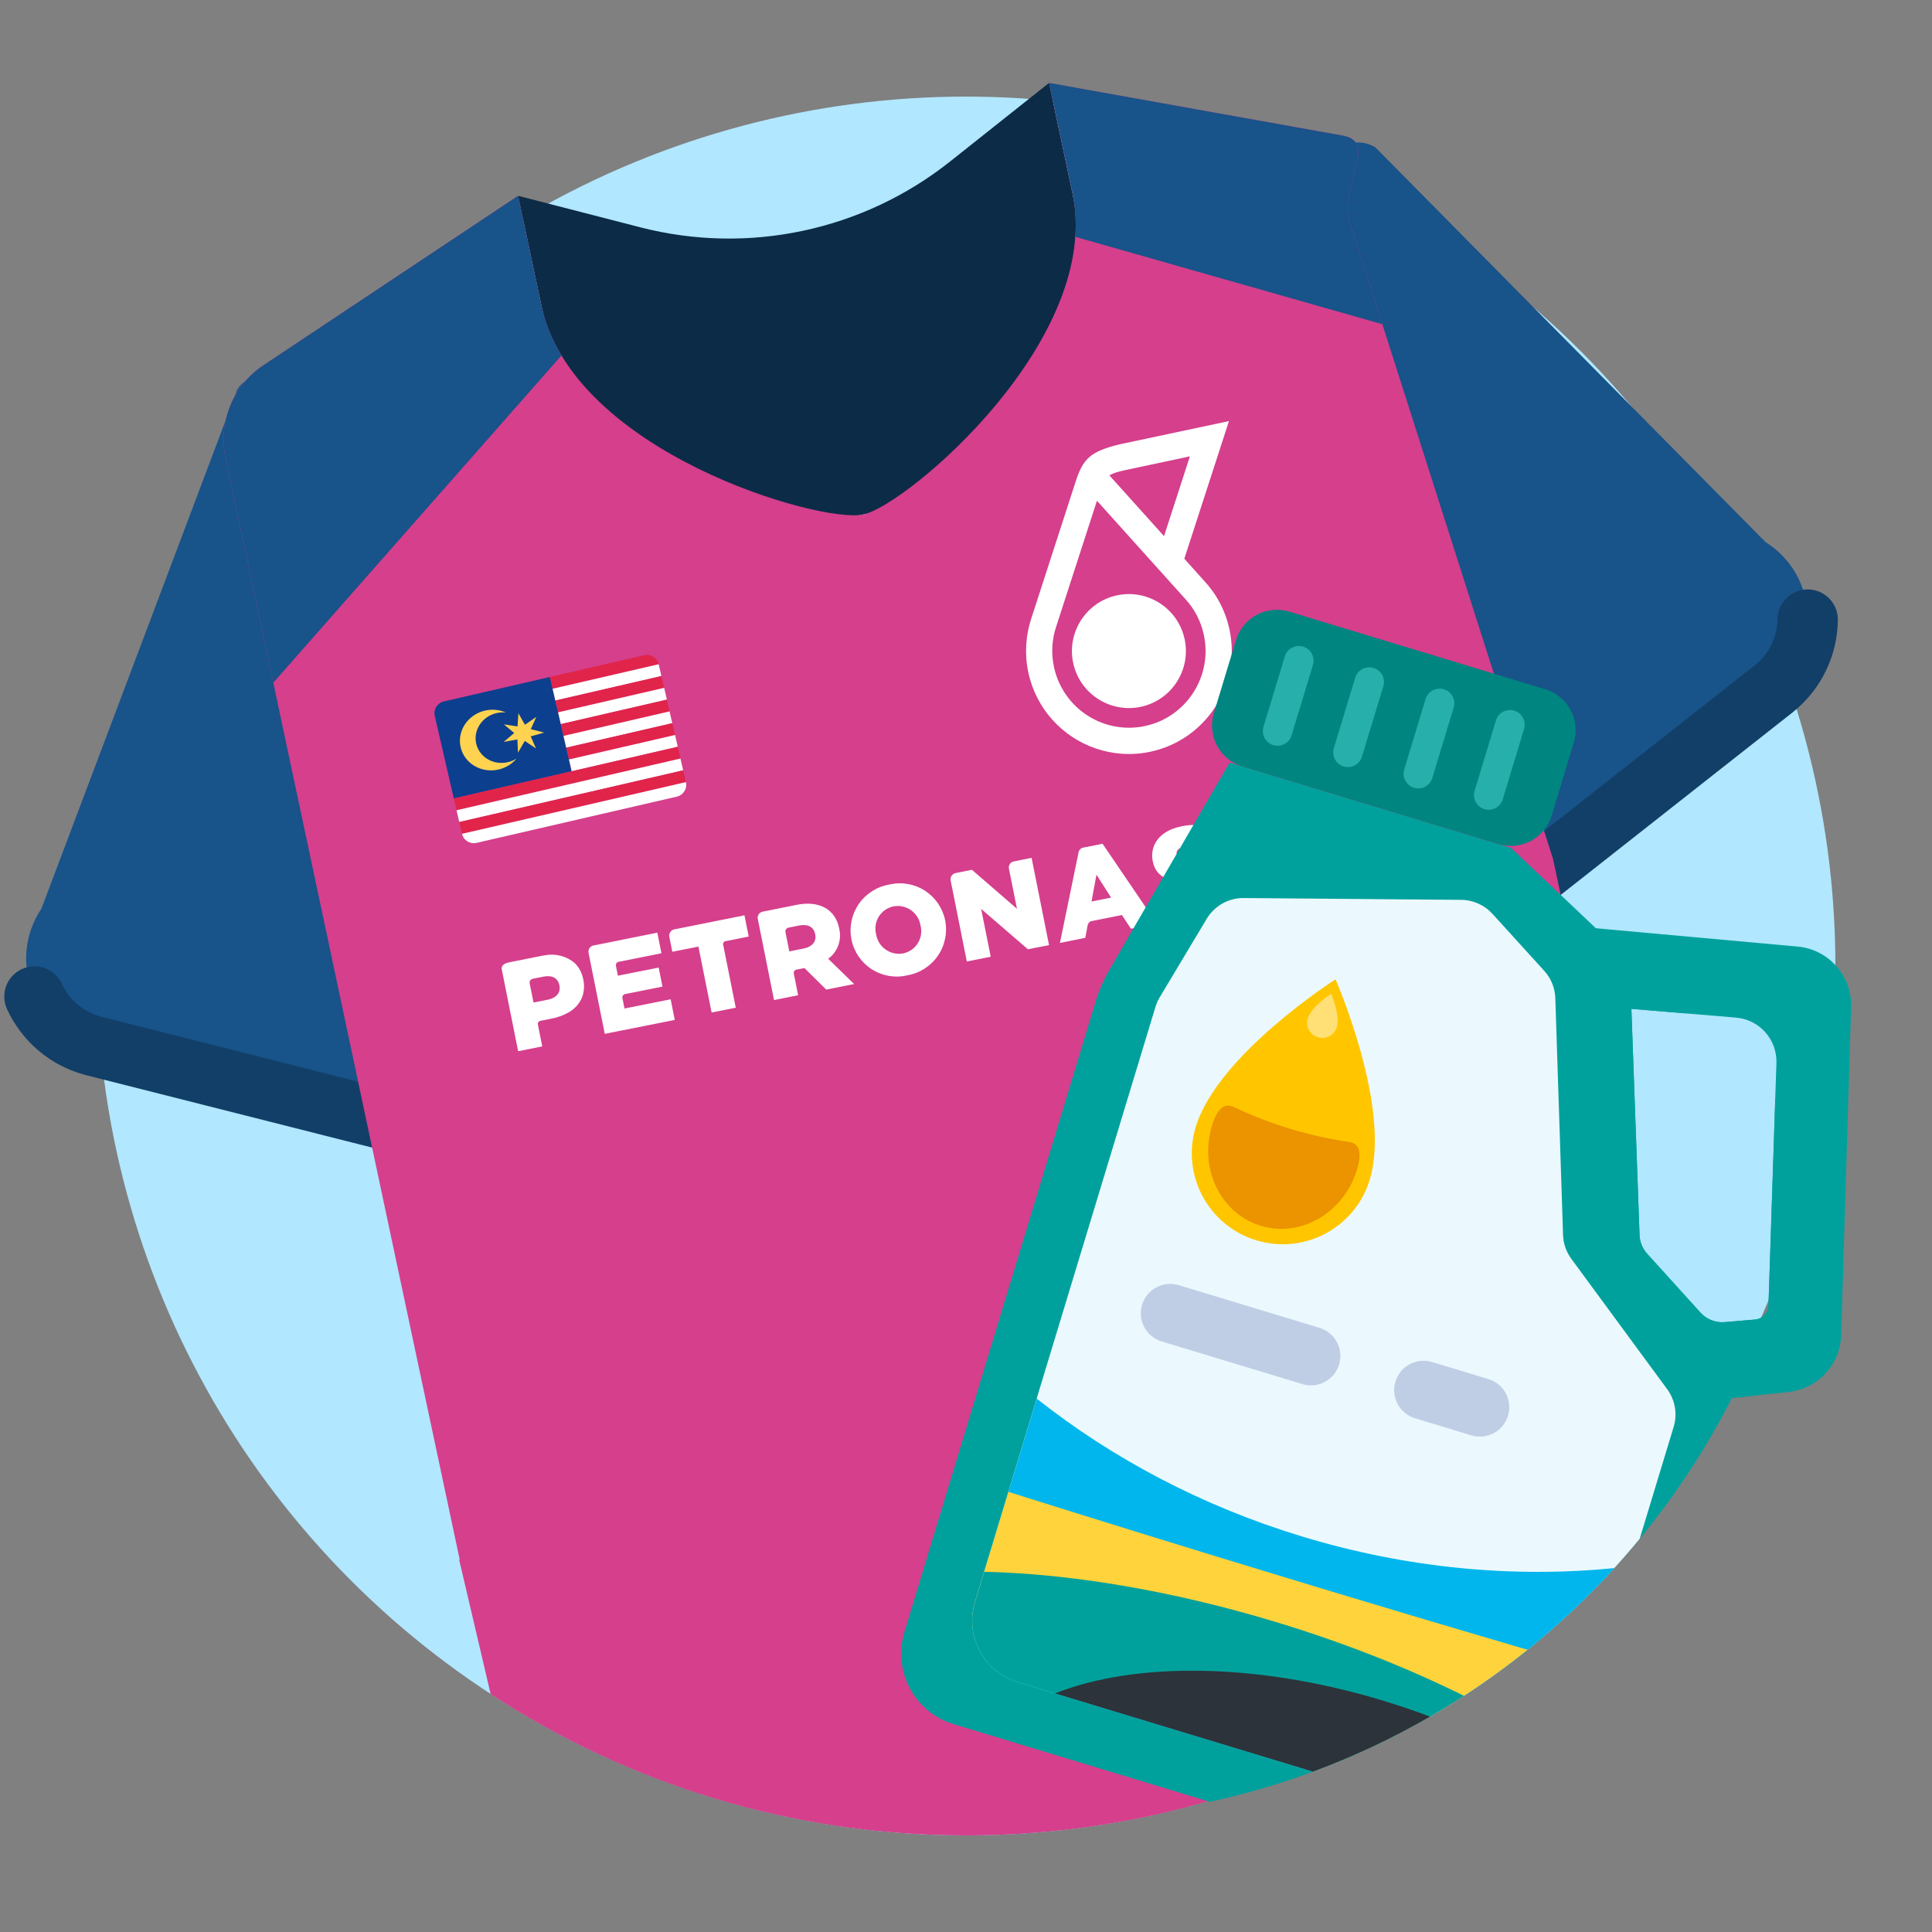
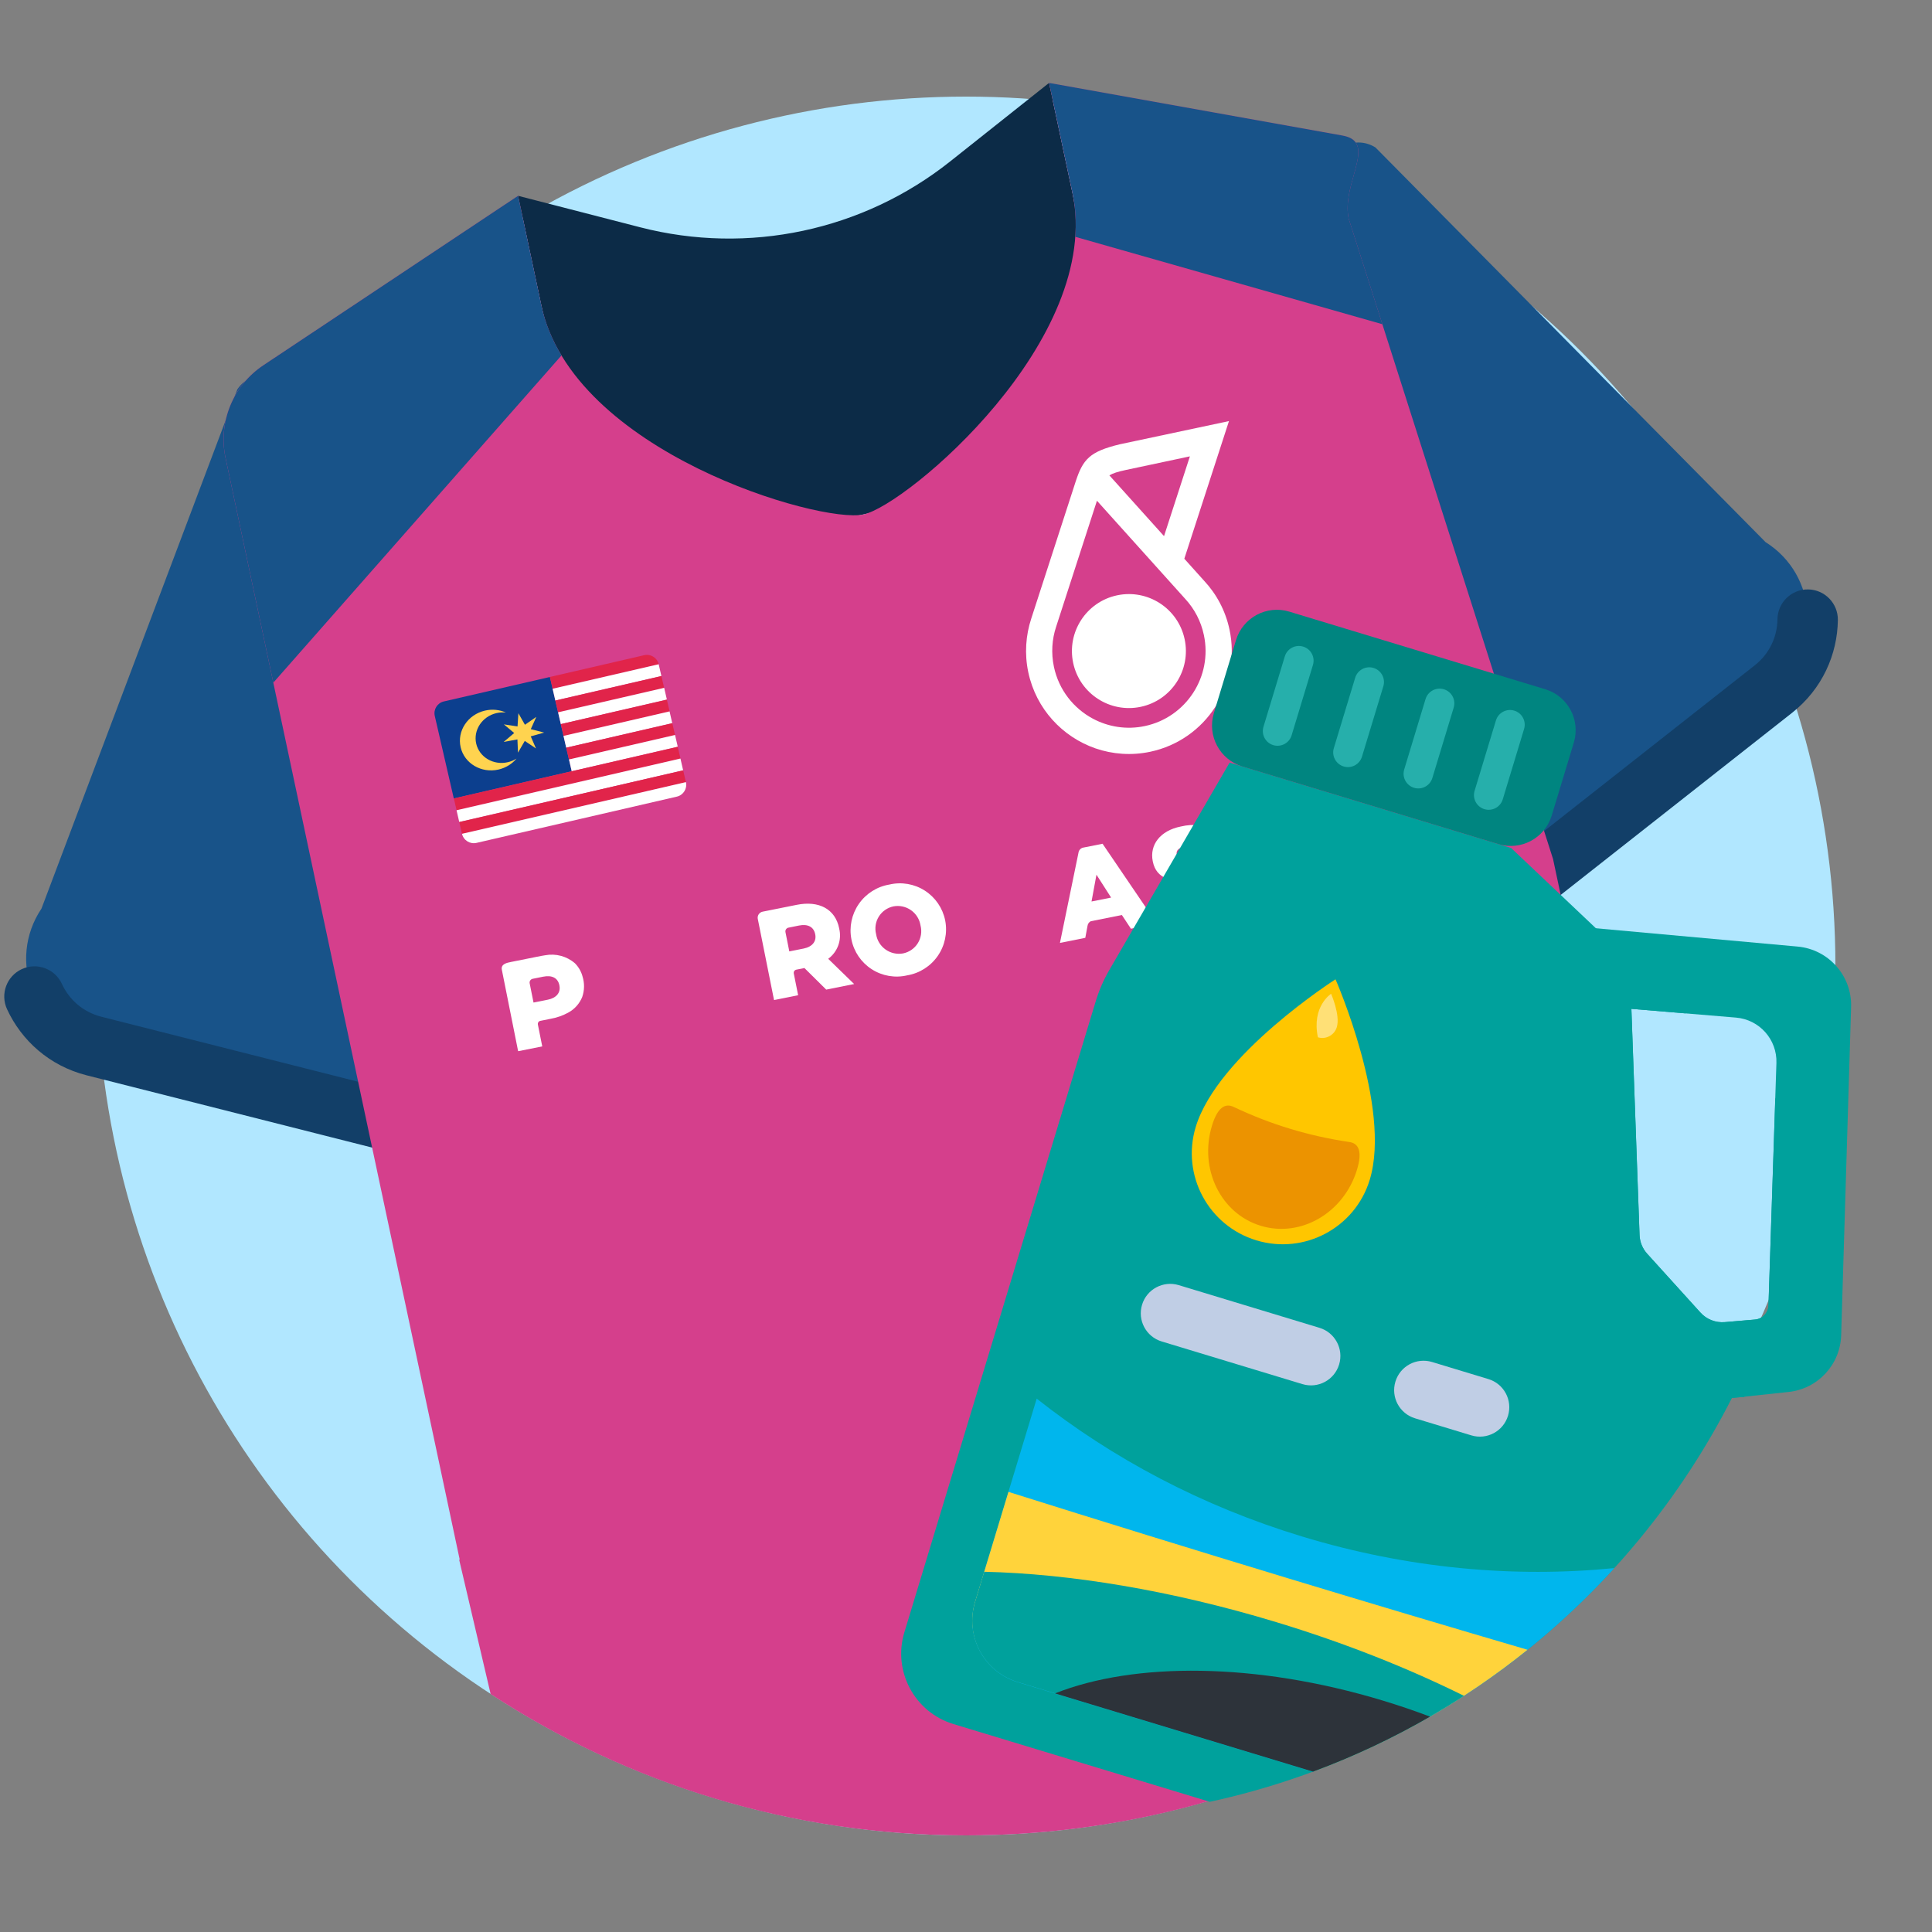
<svg xmlns="http://www.w3.org/2000/svg" width="72" height="72" viewBox="0 0 72 72" fill="none">
  <rect x="0" y="0" width="72" height="72" fill="#808080" stroke="none" />
  <g clip-path="url(#clip0_1481_117829)">
    <g clip-path="url(#clip1_1481_117829)">
      <circle cx="36" cy="36" r="32.4" fill="#B1E7FF" />
      <path d="M51.26 5.496L65.798 20.204C67.76 21.438 67.91 24.243 66.091 25.68L52.142 36.658L49.443 6.609C49.355 5.629 50.427 4.972 51.26 5.496Z" fill="#185389" />
      <path fill-rule="evenodd" clip-rule="evenodd" d="M67.381 21.966C68.003 21.974 68.5 22.485 68.492 23.107C68.475 24.387 67.912 25.675 66.787 26.563L52.839 37.541C52.351 37.926 51.643 37.843 51.258 37.355C50.873 36.867 50.956 36.16 51.444 35.774L65.393 24.796C65.955 24.352 66.233 23.719 66.241 23.077C66.249 22.456 66.76 21.958 67.381 21.966Z" fill="#123F68" />
      <path d="M8.844 14.512L1.545 33.862C0.254 35.788 1.258 38.411 3.505 38.983L20.713 43.339L10.957 14.79C10.638 13.859 9.392 13.695 8.844 14.512Z" fill="#185389" />
      <path fill-rule="evenodd" clip-rule="evenodd" d="M0.813 36.116C0.249 36.376 0.002 37.045 0.262 37.609C0.799 38.773 1.836 39.719 3.225 40.073L20.433 44.429C21.036 44.583 21.649 44.219 21.802 43.616C21.955 43.014 21.591 42.401 20.989 42.248L3.781 37.892C3.087 37.715 2.575 37.25 2.307 36.667C2.046 36.102 1.378 35.856 0.813 36.116Z" fill="#123F68" />
      <path d="M32.171 19.173C37.636 18.011 41.125 12.64 39.963 7.175L39.095 3.09L35.41 6.016C32.158 8.599 27.883 9.508 23.861 8.471L19.31 7.298L19.305 7.296L20.173 11.381C21.334 16.846 26.706 20.335 32.171 19.173Z" fill="#0C2B47" />
      <path d="M62.645 54.44C56.796 62.876 47.043 68.4 36.001 68.4C29.462 68.4 23.377 66.463 18.285 63.133L17.112 58.126L17.132 58.122L8.405 17.065C8.122 15.734 8.681 14.365 9.813 13.612L19.306 7.296L20.174 11.381C21.336 16.847 30.555 19.518 32.173 19.174C33.791 18.83 41.127 12.64 39.965 7.175L39.097 3.09L50.034 5.051C50.823 5.193 50.655 5.793 50.448 6.533C50.306 7.039 50.147 7.61 50.26 8.145L57.878 32.015L62.645 54.44Z" fill="#D53F8C" />
      <path d="M16.203 26.682C16.147 26.439 16.298 26.197 16.54 26.141L20.493 25.229L21.304 28.742L16.912 29.756L16.203 26.682Z" fill="#0C3F8E" />
      <path d="M18.503 26.575C18.622 26.548 18.74 26.542 18.854 26.555C18.621 26.45 18.348 26.418 18.074 26.482C17.433 26.63 17.027 27.241 17.167 27.848C17.307 28.454 17.94 28.826 18.581 28.678C18.855 28.614 19.086 28.466 19.25 28.27C19.153 28.331 19.044 28.378 18.925 28.405C18.391 28.529 17.864 28.219 17.747 27.714C17.631 27.208 17.969 26.699 18.503 26.575Z" fill="#FFD34F" />
      <path d="M19.304 28.049L19.557 27.612L19.975 27.894L19.779 27.442L20.279 27.301L19.781 27.174L19.987 26.716L19.563 27.01L19.319 26.58L19.287 27.073L18.777 26.995L19.163 27.317L18.771 27.649L19.283 27.556L19.304 28.049Z" fill="#FFD34F" />
      <path d="M20.494 25.228L24.008 24.417C24.25 24.361 24.492 24.512 24.548 24.755L20.596 25.667L20.494 25.228Z" fill="#E1244A" />
      <path d="M20.594 25.668L24.547 24.755L24.648 25.194L20.696 26.107L20.594 25.668Z" fill="white" />
      <path d="M20.696 26.107L24.649 25.194L24.75 25.634L20.798 26.546L20.696 26.107Z" fill="#E1244A" />
      <path d="M20.799 26.546L24.752 25.634L24.853 26.073L20.901 26.986L20.799 26.546Z" fill="white" />
      <path d="M20.9 26.985L24.852 26.073L24.954 26.512L21.001 27.425L20.9 26.985Z" fill="#E1244A" />
      <path d="M21 27.425L24.952 26.512L25.053 26.951L21.101 27.864L21 27.425Z" fill="white" />
      <path d="M21.102 27.864L25.055 26.951L25.156 27.39L21.204 28.303L21.102 27.864Z" fill="#E1244A" />
      <path d="M21.205 28.303L25.157 27.391L25.259 27.83L21.306 28.742L21.205 28.303Z" fill="white" />
      <path d="M16.914 29.756L25.258 27.83L25.36 28.269L17.015 30.195L16.914 29.756Z" fill="#E1244A" />
      <path d="M17.014 30.196L25.358 28.269L25.459 28.708L17.115 30.635L17.014 30.196Z" fill="white" />
      <path d="M17.116 30.635L25.46 28.708L25.561 29.147L17.217 31.074L17.116 30.635Z" fill="#E1244A" />
      <path d="M17.218 31.074L25.562 29.148C25.618 29.39 25.467 29.632 25.224 29.688L17.758 31.412C17.516 31.468 17.274 31.317 17.218 31.074Z" fill="white" />
      <path fill-rule="evenodd" clip-rule="evenodd" d="M33.142 32.965C32.682 33.042 32.272 33.303 32.006 33.687C31.74 34.071 31.64 34.547 31.73 35.006L31.731 35.013C31.823 35.47 32.096 35.87 32.488 36.121C32.88 36.373 33.357 36.455 33.81 36.348C34.271 36.27 34.68 36.009 34.947 35.625C35.213 35.241 35.314 34.765 35.225 34.306L35.223 34.296C35.13 33.84 34.856 33.441 34.464 33.19C34.072 32.939 33.595 32.858 33.142 32.965ZM34.307 34.497C34.363 34.721 34.325 34.958 34.202 35.154C34.079 35.349 33.881 35.485 33.655 35.531C33.427 35.572 33.193 35.521 33.004 35.387C32.815 35.254 32.687 35.049 32.651 34.821L32.649 34.81C32.593 34.587 32.63 34.351 32.752 34.156C32.875 33.961 33.071 33.825 33.296 33.778C33.524 33.735 33.76 33.786 33.95 33.92C34.141 34.054 34.269 34.259 34.305 34.489L34.307 34.497Z" fill="white" />
      <path d="M43.854 31.838C43.884 31.985 44.006 32.027 44.478 32.038C45.255 32.053 45.768 32.203 45.889 32.811L45.891 32.82C46.024 33.483 45.58 33.982 44.792 34.139C44.239 34.263 43.66 34.18 43.163 33.907L43.421 33.432C43.443 33.384 43.48 33.343 43.527 33.319C43.621 33.284 43.725 33.286 43.818 33.323C44.093 33.42 44.389 33.441 44.674 33.385C44.915 33.337 45.027 33.23 44.999 33.089L44.998 33.081C44.971 32.945 44.85 32.892 44.39 32.879C43.668 32.857 43.095 32.77 42.961 32.102L42.959 32.093C42.839 31.489 43.23 30.956 44.007 30.801C44.486 30.686 44.99 30.744 45.429 30.966L45.227 31.421L45.225 31.426C45.183 31.503 45.149 31.566 45.091 31.592C45.018 31.621 44.938 31.625 44.863 31.604C44.84 31.596 44.789 31.583 44.789 31.583C44.576 31.525 44.352 31.514 44.134 31.553C43.916 31.597 43.829 31.71 43.852 31.827L43.854 31.838Z" fill="white" />
      <path fill-rule="evenodd" clip-rule="evenodd" d="M40.446 34.95L40.528 34.507C40.537 34.432 40.582 34.367 40.649 34.332L41.809 34.1L42.147 34.611L43.111 34.419L41.089 31.444L40.353 31.591C40.267 31.616 40.204 31.689 40.192 31.778L39.501 35.14L40.446 34.95ZM40.862 32.598L41.408 33.45L40.678 33.596L40.862 32.598Z" fill="white" />
-       <path d="M37.597 32.357L37.899 33.867L36.221 32.415L35.612 32.537C35.484 32.563 35.402 32.687 35.428 32.815L36.031 35.832L36.921 35.654L36.565 33.873L38.308 35.377L39.094 35.22L38.445 31.97L37.784 32.102C37.663 32.123 37.581 32.235 37.597 32.357Z" fill="white" />
      <path fill-rule="evenodd" clip-rule="evenodd" d="M31.273 34.595L31.274 34.603L31.274 34.604C31.378 35.028 31.216 35.473 30.865 35.732L31.831 36.672L30.791 36.88L29.979 36.076L29.661 36.14C29.606 36.158 29.572 36.212 29.58 36.269L29.744 37.089L28.846 37.269L28.238 34.232C28.222 34.109 28.305 33.996 28.426 33.974L29.695 33.72C30.515 33.556 31.128 33.873 31.273 34.595ZM29.952 35.349C30.272 35.285 30.433 35.081 30.382 34.825L30.38 34.815C30.324 34.536 30.1 34.427 29.775 34.492L29.383 34.571C29.306 34.587 29.256 34.662 29.272 34.739L29.415 35.456L29.952 35.349Z" fill="white" />
-       <path d="M25.055 35.47L24.942 34.902L24.942 34.903C24.924 34.779 25.005 34.661 25.128 34.634L27.744 34.111L27.902 34.902L27.041 35.074C27.012 35.078 26.986 35.093 26.969 35.117C26.952 35.141 26.944 35.17 26.949 35.199L27.42 37.554L26.52 37.734L26.028 35.276L25.055 35.47Z" fill="white" />
-       <path d="M21.933 35.505L22.538 38.529L25.147 38.008L24.993 37.241L23.273 37.584L23.195 37.194C23.184 37.13 23.221 37.068 23.283 37.048L24.688 36.767L24.547 36.058L23.028 36.361L22.954 35.992C22.942 35.931 22.976 35.869 23.035 35.848L24.65 35.525L24.497 34.758L22.119 35.234C21.994 35.259 21.912 35.379 21.933 35.505Z" fill="white" />
      <path fill-rule="evenodd" clip-rule="evenodd" d="M20.208 38.996L20.148 38.697C20.1 38.457 20.048 38.198 20.044 38.176C20.038 38.129 20.059 38.082 20.099 38.057C20.119 38.048 20.139 38.042 20.16 38.04L20.506 37.97C20.748 37.929 20.981 37.847 21.195 37.727C21.422 37.599 21.6 37.397 21.698 37.154C21.783 36.908 21.787 36.642 21.71 36.393C21.661 36.207 21.563 36.037 21.428 35.9C21.122 35.635 20.713 35.525 20.316 35.6C20.263 35.607 20.209 35.615 20.159 35.626L19.046 35.849C18.893 35.879 18.66 35.925 18.702 36.138L19.309 39.175L20.208 38.996ZM20.848 36.731C20.9 36.987 20.738 37.191 20.419 37.255L19.883 37.362L19.739 36.645C19.724 36.568 19.774 36.493 19.851 36.477L20.243 36.398C20.568 36.333 20.792 36.442 20.847 36.721L20.848 36.731Z" fill="white" />
      <path d="M20.925 13.246C20.576 12.666 20.316 12.044 20.175 11.382L19.307 7.297L9.814 13.613C8.682 14.366 8.123 15.735 8.406 17.066L10.186 25.441L20.925 13.246Z" fill="#185389" />
      <path d="M51.518 12.083L50.261 8.145C50.148 7.61 50.307 7.039 50.449 6.534C50.656 5.794 50.824 5.194 50.035 5.052L39.098 3.09L39.966 7.175C40.082 7.72 40.114 8.273 40.074 8.826L51.518 12.083Z" fill="#185389" />
      <path d="M39.994 24.705C39.751 23.558 40.483 22.43 41.63 22.186C42.777 21.943 43.905 22.675 44.148 23.822C44.392 24.969 43.66 26.097 42.513 26.341C41.366 26.584 40.238 25.852 39.994 24.705Z" fill="white" />
      <path fill-rule="evenodd" clip-rule="evenodd" d="M45.8 15.693L44.136 20.822L44.868 21.637C45.331 22.131 45.669 22.752 45.82 23.463C46.261 25.536 44.94 27.574 42.87 28.015C42.163 28.165 41.461 28.109 40.825 27.89C39.596 27.464 38.613 26.423 38.322 25.056C38.175 24.366 38.227 23.673 38.433 23.049C38.434 23.046 40.084 17.955 40.084 17.955C40.357 17.115 40.606 16.829 41.734 16.557L45.8 15.693ZM40.727 26.782C41.3 27.089 41.981 27.203 42.666 27.058C44.209 26.73 45.194 25.21 44.865 23.665C44.756 23.148 44.512 22.693 44.18 22.33C44.179 22.329 44.179 22.328 44.178 22.328L40.88 18.661C40.875 18.68 39.36 23.353 39.36 23.353C39.204 23.821 39.168 24.336 39.277 24.853C39.46 25.712 40.01 26.398 40.727 26.782ZM41.96 17.514L44.344 17.007L43.38 19.98L41.343 17.715C41.472 17.637 41.658 17.578 41.96 17.514Z" fill="white" />
      <path d="M45.824 28.42L56.315 31.602L62.826 37.767L60.798 37.597L61.102 46.026C61.111 46.284 61.212 46.531 61.385 46.722L63.371 48.915C63.6 49.169 63.935 49.301 64.276 49.272L65.406 49.176C65.683 49.152 65.898 48.925 65.907 48.648L66.161 40.924L67.886 42.557L65.003 52.063L64.549 52.087C60.725 59.619 53.659 65.284 45.087 67.148L35.531 64.25C34.082 63.811 33.264 62.28 33.703 60.832L40.836 37.31C40.959 36.906 41.128 36.517 41.34 36.151L45.824 28.42Z" fill="#00A19C" />
      <path d="M46.062 23.856C46.317 23.014 47.207 22.538 48.049 22.794L57.589 25.687C58.431 25.942 58.907 26.832 58.652 27.674L57.827 30.395C57.571 31.237 56.682 31.712 55.84 31.457L46.299 28.564C45.457 28.309 44.982 27.419 45.237 26.577L46.062 23.856Z" fill="#008580" />
      <path d="M48.565 24.097C48.275 24.009 47.969 24.172 47.881 24.462L47.086 27.085C46.998 27.375 47.161 27.681 47.451 27.769C47.741 27.856 48.047 27.693 48.135 27.403L48.93 24.78C49.018 24.491 48.854 24.184 48.565 24.097Z" fill="#26AFAB" />
      <path d="M50.504 25.257C50.592 24.968 50.898 24.804 51.187 24.892C51.477 24.98 51.641 25.286 51.553 25.576L50.757 28.198C50.67 28.488 50.364 28.652 50.074 28.564C49.784 28.476 49.62 28.17 49.708 27.88L50.504 25.257Z" fill="#26AFAB" />
      <path d="M53.81 25.687C53.52 25.599 53.214 25.763 53.126 26.052L52.331 28.675C52.243 28.965 52.407 29.271 52.697 29.359C52.986 29.447 53.292 29.283 53.38 28.993L54.175 26.37C54.263 26.081 54.1 25.775 53.81 25.687Z" fill="#26AFAB" />
      <path d="M56.433 26.483C56.143 26.395 55.837 26.559 55.749 26.849L54.954 29.471C54.866 29.761 55.03 30.067 55.319 30.155C55.609 30.243 55.915 30.079 56.003 29.79L56.798 27.167C56.886 26.877 56.722 26.571 56.433 26.483Z" fill="#26AFAB" />
      <path fill-rule="evenodd" clip-rule="evenodd" d="M66.992 35.276L58.86 34.538L52.573 53.38L66.656 51.874C67.745 51.758 68.582 50.856 68.615 49.761L68.985 37.526C69.02 36.367 68.147 35.381 66.992 35.276ZM64.696 37.923L60.796 37.597L61.1 46.026C61.11 46.284 61.21 46.53 61.383 46.722L63.369 48.915C63.599 49.169 63.934 49.301 64.275 49.272L65.404 49.175C65.681 49.152 65.896 48.925 65.905 48.647L66.202 39.615C66.231 38.74 65.569 37.996 64.696 37.923Z" fill="#00A19C" />
-       <path d="M46.35 33.467C45.785 33.462 45.26 33.757 44.97 34.242L43.217 37.17C43.15 37.281 43.097 37.401 43.06 37.526L36.333 59.706C35.95 60.969 36.664 62.303 37.927 62.686L48.932 66.024C53.744 64.241 57.926 61.211 61.107 57.345L62.372 53.176C62.517 52.695 62.428 52.174 62.13 51.77L58.559 46.913C58.368 46.653 58.26 46.342 58.25 46.021L57.962 37.199C57.95 36.821 57.803 36.46 57.549 36.18L55.62 34.057C55.321 33.728 54.899 33.539 54.454 33.535L46.35 33.467Z" fill="#EBF9FF" />
      <path d="M60.163 58.438C56.415 58.81 52.459 58.454 48.532 57.263C44.795 56.13 41.457 54.353 38.635 52.123L36.334 59.71C35.951 60.973 36.664 62.308 37.928 62.691L48.926 66.026C53.279 64.415 57.115 61.784 60.163 58.438Z" fill="#00B6ED" />
      <path d="M56.927 61.482C54.557 63.39 51.873 64.932 48.956 66.015L37.934 62.672C36.67 62.289 35.957 60.955 36.34 59.692L37.582 55.598C41.036 56.686 44.528 57.765 48.056 58.835C51.03 59.737 53.988 60.62 56.927 61.482Z" fill="#FFD33B" />
      <path d="M54.558 63.199C52.809 64.335 50.925 65.286 48.934 66.023L37.93 62.686C36.666 62.303 35.953 60.969 36.336 59.706L36.679 58.575C39.871 58.648 43.644 59.264 47.566 60.453C50.114 61.226 52.477 62.166 54.558 63.199Z" fill="#00A19C" />
      <path d="M53.293 63.974C51.91 64.773 50.453 65.46 48.932 66.024L39.317 63.108C42.268 61.936 46.809 61.943 51.545 63.379C52.144 63.561 52.727 63.759 53.293 63.974Z" fill="#2D333A" />
      <path d="M43.928 47.893C43.349 47.718 42.736 48.045 42.561 48.624C42.385 49.204 42.712 49.816 43.292 49.992L48.538 51.582C49.117 51.758 49.729 51.431 49.905 50.851C50.081 50.272 49.753 49.66 49.174 49.484L43.928 47.893Z" fill="#C0CEE5" />
      <path d="M53.37 50.758C52.791 50.582 52.178 50.909 52.003 51.489C51.827 52.068 52.154 52.68 52.734 52.856L54.832 53.492C55.411 53.668 56.024 53.341 56.199 52.761C56.375 52.182 56.048 51.57 55.468 51.394L53.37 50.758Z" fill="#C0CEE5" />
      <path d="M51.047 43.965C50.504 45.756 48.611 46.767 46.821 46.224C45.03 45.681 44.018 43.789 44.561 41.998C45.381 39.296 49.771 36.496 49.771 36.496C49.771 36.496 51.866 41.263 51.047 43.965Z" fill="#FFC600" />
-       <path d="M49.819 38.28C49.728 38.579 49.413 38.747 49.114 38.657C48.816 38.566 48.647 38.251 48.738 37.953C48.874 37.502 49.606 37.035 49.606 37.035C49.606 37.035 49.955 37.83 49.819 38.28Z" fill="#FFE076" />
+       <path d="M49.819 38.28C49.728 38.579 49.413 38.747 49.114 38.657C48.874 37.502 49.606 37.035 49.606 37.035C49.606 37.035 49.955 37.83 49.819 38.28Z" fill="#FFE076" />
      <path d="M50.571 43.592C50.083 45.199 48.478 46.135 46.986 45.682C45.493 45.23 44.678 43.56 45.166 41.953C45.378 41.254 45.668 41.106 45.973 41.251C47.362 41.908 48.769 42.335 50.289 42.56C50.623 42.609 50.783 42.893 50.571 43.592Z" fill="#EC9300" />
    </g>
  </g>
  <defs>
    <clipPath id="clip0_1481_117829">
      <rect width="72" height="72" fill="white" />
    </clipPath>
    <clipPath id="clip1_1481_117829">
      <rect width="72" height="72" fill="white" />
    </clipPath>
  </defs>
</svg>